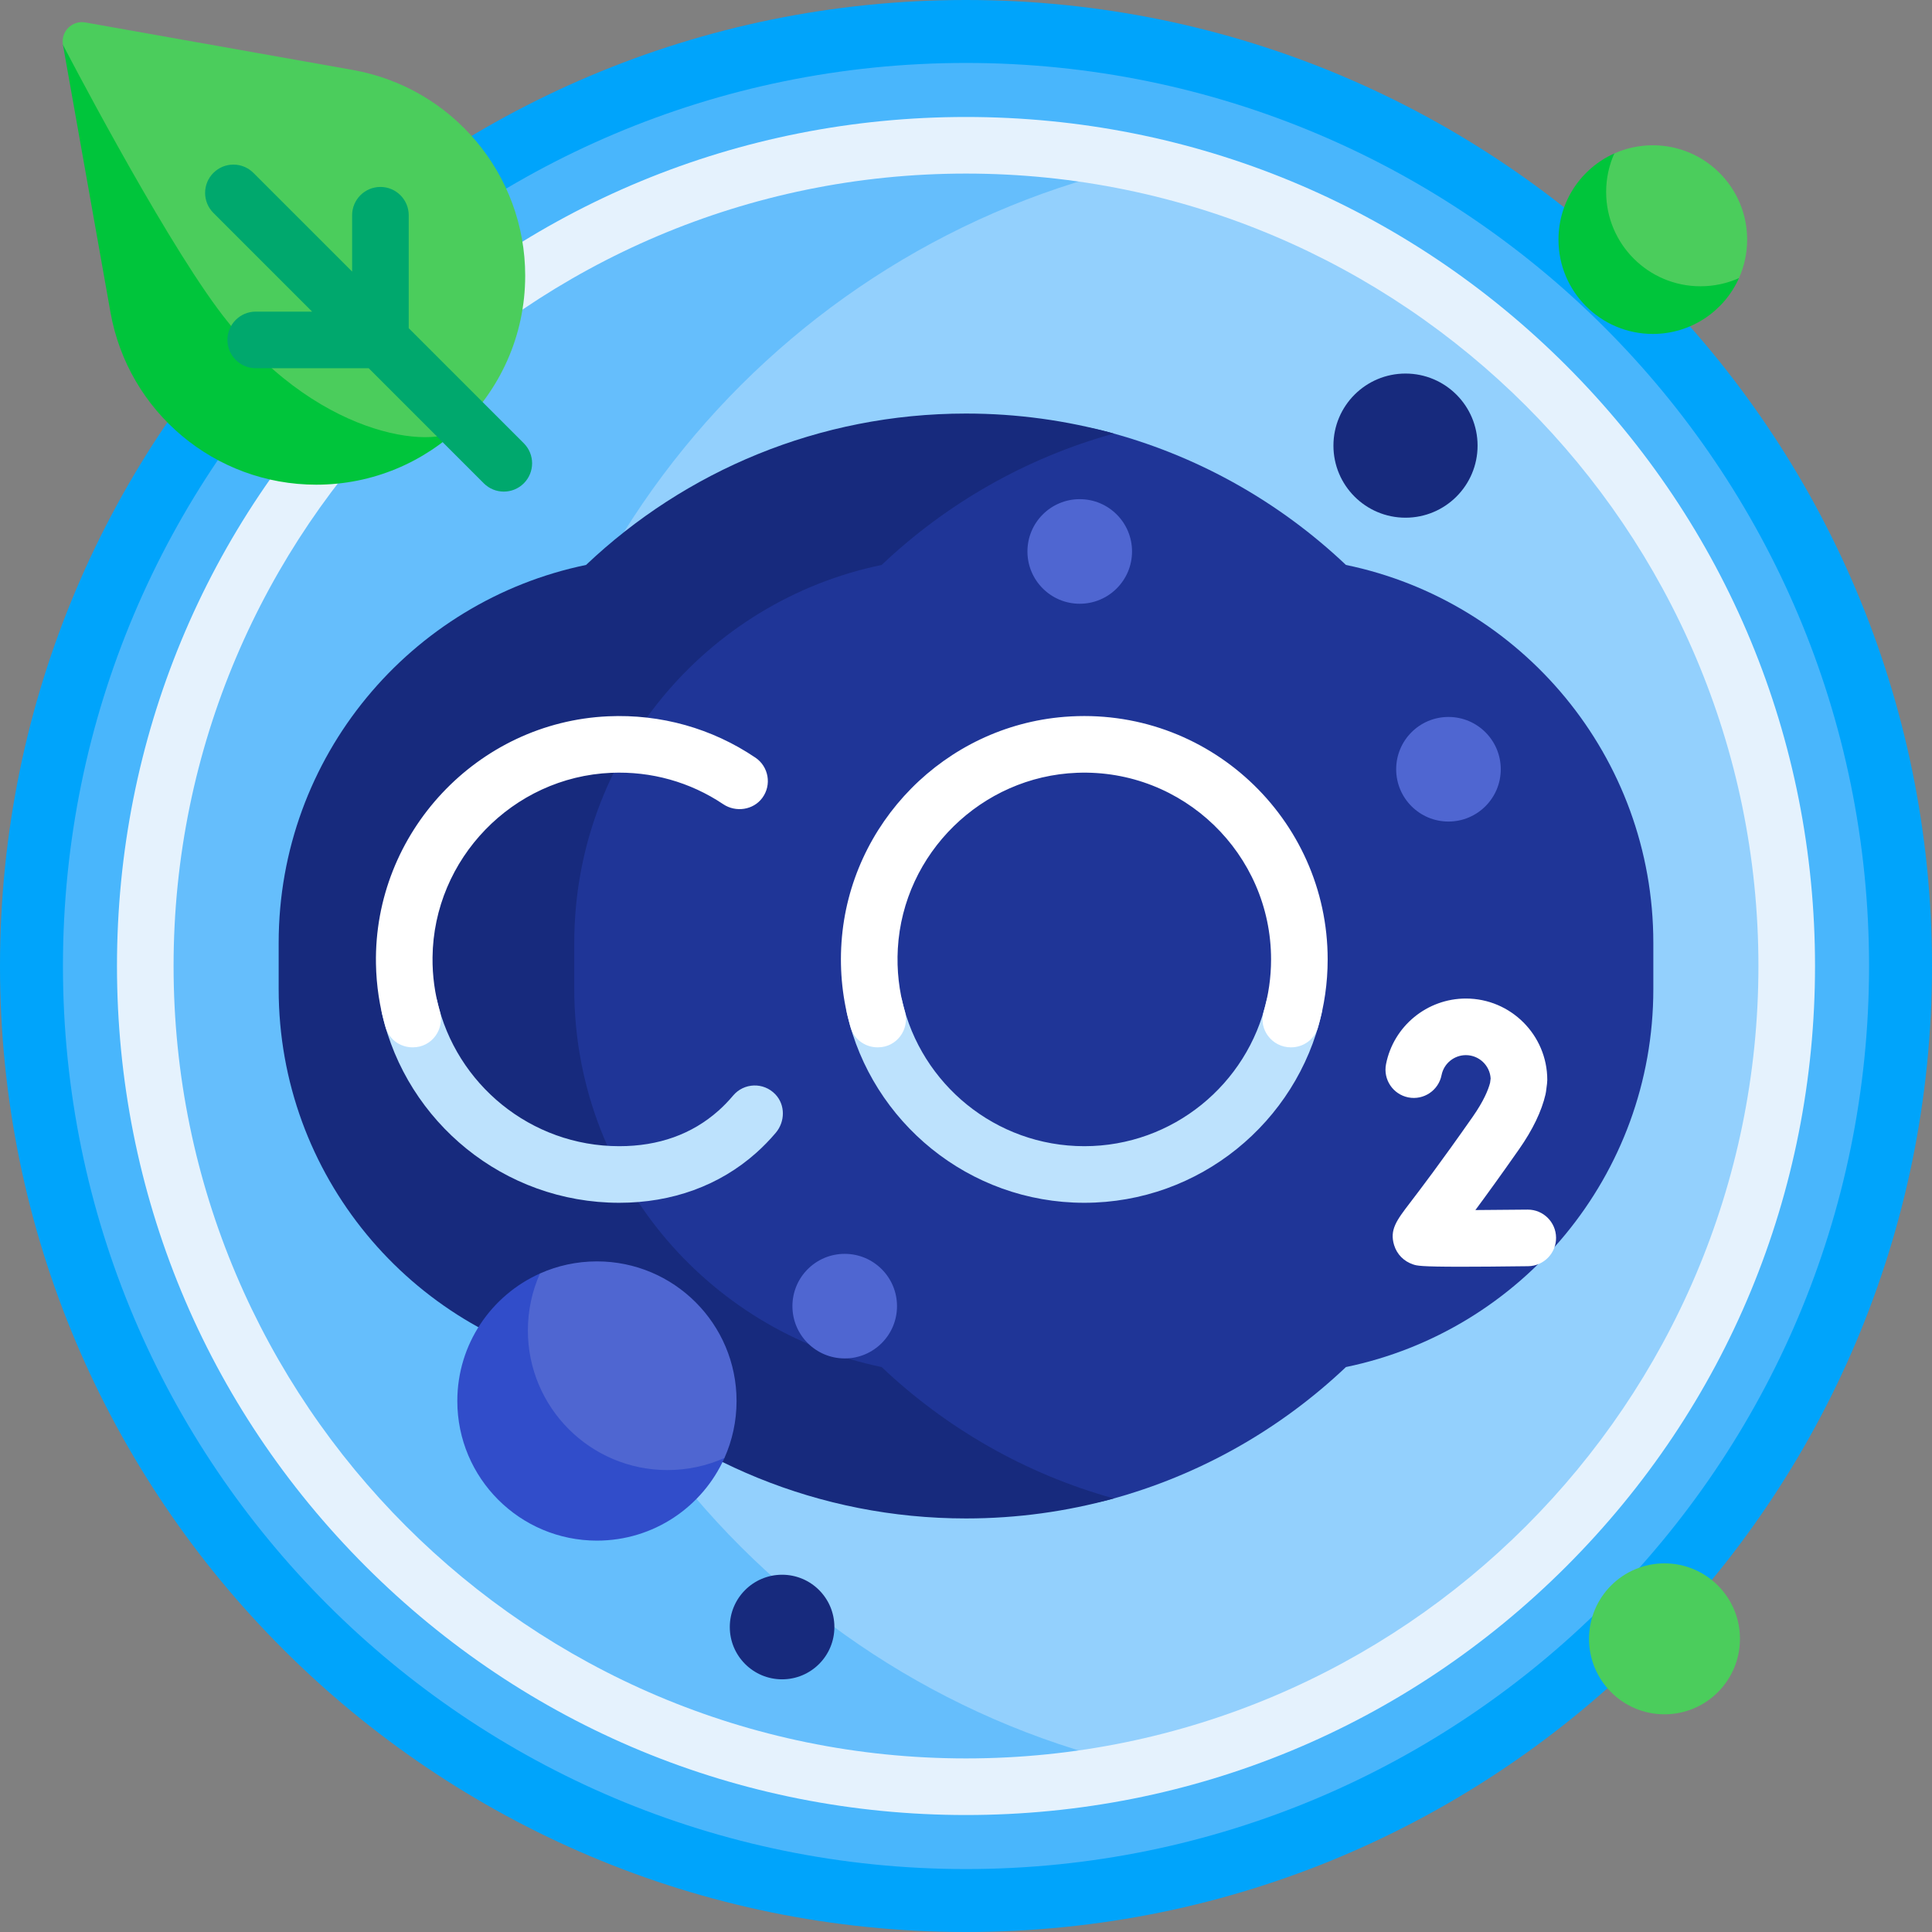
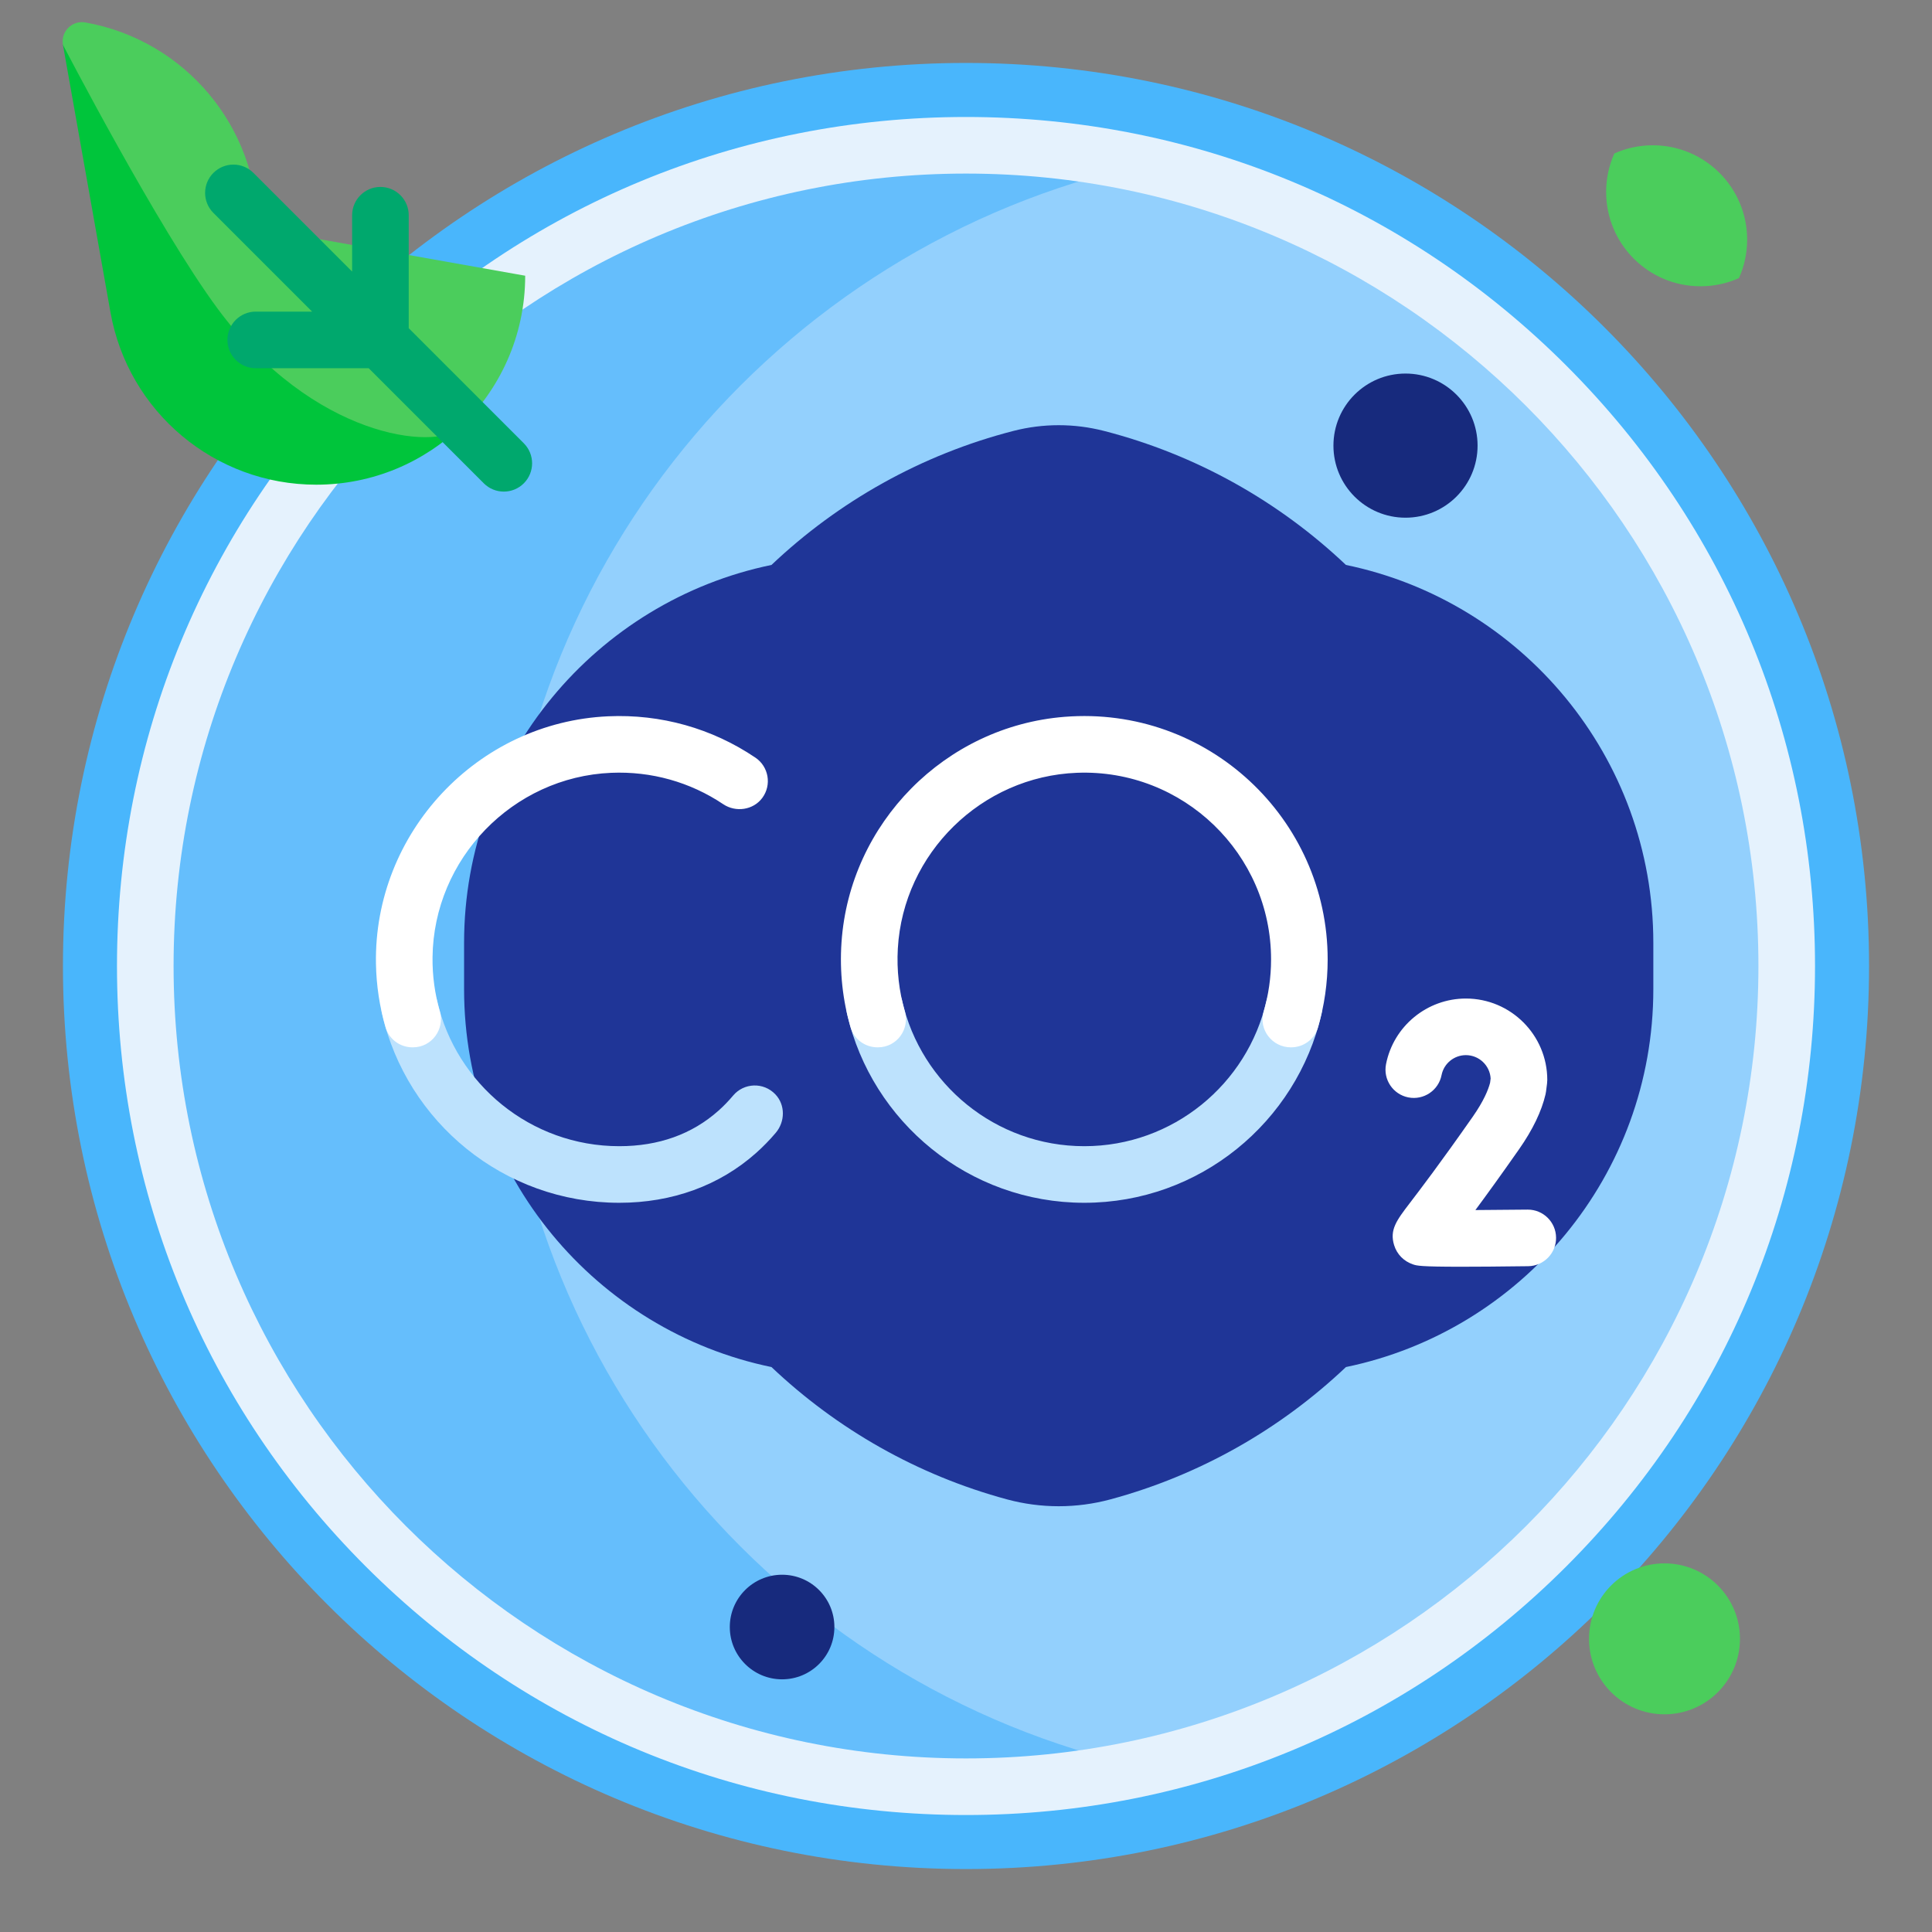
<svg xmlns="http://www.w3.org/2000/svg" id="Capa_1" enable-background="new 0 0 512 512" height="512" viewBox="0 0 512 512" width="512">
  <rect x="0" y="0" width="512" height="512" fill="#808080" stroke="none" />
  <g>
-     <path d="m512 256c0 141.385-114.615 256-256 256s-256-114.615-256-256 114.615-256 256-256 256 114.615 256 256z" fill="#00a4fb" />
    <path d="m495.32 256c0 132.173-107.147 239.32-239.32 239.32s-239.32-107.147-239.32-239.32 107.147-239.32 239.32-239.32 239.32 107.147 239.32 239.32z" fill="#49b6fc" />
    <path d="m473.5 256c0 120.122-97.378 217.5-217.5 217.5s-217.5-97.378-217.5-217.5 97.378-217.5 217.5-217.5 217.5 97.378 217.5 217.5z" fill="#93d0fd" />
    <path d="m303 468.408c-15.135 3.334-30.863 5.092-47 5.092-120.122 0-217.5-97.378-217.5-217.5s97.378-217.5 217.5-217.5c16.137 0 31.865 1.758 47 5.092-97.529 21.483-170.5 108.423-170.5 212.408s72.971 190.925 170.5 212.408z" fill="#65befc" />
    <path d="m415.099 96.901c-42.496-42.497-98.999-65.901-159.099-65.901s-116.602 23.404-159.099 65.901-65.901 98.999-65.901 159.099 23.404 116.602 65.901 159.099 98.999 65.901 159.099 65.901 116.603-23.404 159.099-65.901c42.497-42.497 65.901-98.999 65.901-159.099s-23.404-116.602-65.901-159.099zm-159.099 369.099c-115.794 0-210-94.206-210-210s94.206-210 210-210 210 94.206 210 210-94.206 210-210 210z" fill="#e5f2fd" />
    <path d="m391.573 118.096c0 10.548-8.551 19.099-19.099 19.099s-19.099-8.551-19.099-19.099 8.551-19.099 19.099-19.099 19.099 8.551 19.099 19.099zm-184.31 299.225c-7.654 0-13.859 6.205-13.859 13.859s6.205 13.859 13.859 13.859 13.859-6.205 13.859-13.859-6.205-13.859-13.859-13.859z" fill="#172a7d" />
    <path d="m204.449 362.284c-46.505-9.615-81.462-50.803-81.462-100.157v-12.255c0-49.354 34.958-90.542 81.463-100.157 17.754-16.824 39.72-29.248 64.152-35.524 7.841-2.014 16.092-2.014 23.933 0 24.432 6.276 46.398 18.699 64.152 35.524 46.505 9.615 81.463 50.803 81.463 100.157v12.255c0 49.354-34.958 90.542-81.462 100.157-17.332 16.425-38.679 28.655-62.415 35.066-8.974 2.424-18.433 2.424-27.407 0-23.738-6.411-45.085-18.641-62.417-35.066z" fill="#1f3597" />
-     <path d="m233.649 362.284c17.114 16.218 38.142 28.346 61.519 34.821-12.467 3.453-25.602 5.299-39.168 5.299-39.005 0-74.446-15.253-100.687-40.12-46.505-9.615-81.462-50.803-81.462-100.157v-12.255c0-49.354 34.958-90.542 81.463-100.157 26.24-24.866 61.682-40.12 100.686-40.12 13.566 0 26.701 1.846 39.168 5.299-23.377 6.475-44.405 18.603-61.519 34.821-46.505 9.615-81.463 50.803-81.463 100.157v12.255c0 49.354 34.958 90.543 81.463 100.157z" fill="#172a7d" />
-     <path d="m191.986 386.375c-5.776 12.91-18.733 21.906-33.791 21.906-20.435 0-37-16.565-37-37 0-15.059 8.996-28.015 21.906-33.791.65-.291 49.176 48.235 48.885 48.885z" fill="#314dca" />
-     <path d="m237.717 346.141c0 7.654-6.205 13.859-13.859 13.859s-13.858-6.205-13.858-13.859 6.205-13.859 13.859-13.859 13.858 6.205 13.858 13.859zm146.142-156.141c-7.654 0-13.859 6.205-13.859 13.859s6.205 13.859 13.859 13.859 13.859-6.205 13.859-13.859c-.001-7.654-6.205-13.859-13.859-13.859zm-97.718-57.717c-7.654 0-13.859 6.205-13.859 13.859s6.205 13.858 13.859 13.858 13.859-6.205 13.859-13.859-6.205-13.858-13.859-13.858zm-127.946 201.997c-5.376 0-10.484 1.147-15.094 3.209-2.062 4.609-3.209 9.718-3.209 15.094 0 20.434 16.565 37 37 37 5.376 0 10.485-1.147 15.094-3.209 2.062-4.61 3.209-9.718 3.209-15.094 0-20.434-16.565-37-37-37z" fill="#4f66d1" />
    <path d="m205.581 300.208c-1.614 1.903-3.36 3.695-5.193 5.327-9.708 8.646-22.25 13.217-36.27 13.217-30.602 0-56.295-21.424-62.868-50.061-1.077-4.694 2.503-9.173 7.319-9.173 3.462 0 6.516 2.361 7.285 5.737 5.015 22.016 24.751 38.497 48.264 38.497 10.43 0 19.276-3.169 26.293-9.418 1.365-1.215 2.666-2.558 3.867-3.991 2.847-3.395 8.058-3.635 11.204-.328 2.668 2.802 2.601 7.243.099 10.193zm137.317-40.69c-3.462 0-6.516 2.361-7.285 5.737-5.015 22.016-24.751 38.497-48.264 38.497s-43.248-16.481-48.263-38.497c-.769-3.376-3.823-5.737-7.285-5.737-4.816 0-8.396 4.479-7.319 9.173 6.573 28.637 32.265 50.061 62.867 50.061s56.295-21.424 62.868-50.061c1.077-4.694-2.503-9.173-7.319-9.173z" fill="#bde2fd" />
    <path d="m412.376 327.963c.053 4.142-3.263 7.542-7.405 7.594-7.845.099-13.58.141-17.8.141-10.851 0-11.691-.281-12.685-.612-2.449-.816-4.281-2.675-5.028-5.101-1.255-4.079.668-6.596 4.157-11.165 2.787-3.649 7.974-10.44 16.669-22.864 2.936-4.193 4.128-7.17 4.605-9.006l.146-1.145c-.201-3.442-3.066-6.182-6.559-6.182-3.133 0-5.844 2.224-6.446 5.289-.8 4.064-4.741 6.711-8.806 5.913-4.064-.799-6.712-4.741-5.913-8.806 1.98-10.08 10.882-17.396 21.165-17.396 11.894 0 21.57 9.676 21.57 21.57 0 .317-.021.635-.061.95l-.271 2.127c-.032.25-.076.5-.134.746-1.043 4.497-3.401 9.39-7.008 14.542-4.871 6.959-8.668 12.194-11.574 16.118 4.311-.018 9.171-.059 13.784-.117h.096c4.1-.002 7.447 3.294 7.498 7.404zm-130.301-137.993c-31.594 2.524-56.894 28.134-59.067 59.754-.54 7.853.336 15.437 2.397 22.522.918 3.157 3.844 5.308 7.132 5.308h.134c4.989 0 8.496-4.796 7.112-9.589-1.511-5.234-2.18-10.822-1.848-16.606 1.448-25.256 22.193-45.59 47.471-46.561 28.174-1.083 51.439 21.522 51.439 49.459 0 4.81-.69 9.462-1.976 13.862-1.382 4.728 2.278 9.436 7.204 9.436h.092c3.275 0 6.202-2.131 7.118-5.275 1.668-5.722 2.562-11.77 2.562-18.023.001-37.308-31.838-67.318-69.77-64.287zm-81.89 10.808c-11.484-7.758-25.053-11.58-39.028-10.952-34.655 1.556-62.124 30.877-61.525 65.561.101 5.845.983 11.502 2.547 16.872.918 3.152 3.844 5.294 7.126 5.294h.132c5.002 0 8.491-4.814 7.107-9.62-1.3-4.516-1.974-9.294-1.919-14.235.289-26.113 21.25-47.786 47.341-48.894 10.629-.451 20.941 2.446 29.684 8.311 3.339 2.24 7.988 1.569 10.372-1.669 2.541-3.453 1.681-8.292-1.837-10.668z" fill="#fff" />
    <path d="m122.331 112.848c-9.968 9.657-23.555 15.6-38.53 15.6-26.85 0-49.832-19.259-54.528-45.695l-12.591-70.878c-.621-3.499 116.041 90.906 105.649 100.973z" fill="#00c53b" />
-     <path d="m139.183 73.067c0 15.957-6.749 30.338-17.547 40.444-6.219 5.82-38.495 2.734-63.954-31.703-15.857-21.446-41-69.933-41-69.933-.622-3.499 2.428-6.548 5.927-5.927l70.879 12.591c26.436 4.697 45.695 27.679 45.695 54.528z" fill="#4bcd5c" />
+     <path d="m139.183 73.067c0 15.957-6.749 30.338-17.547 40.444-6.219 5.82-38.495 2.734-63.954-31.703-15.857-21.446-41-69.933-41-69.933-.622-3.499 2.428-6.548 5.927-5.927c26.436 4.697 45.695 27.679 45.695 54.528z" fill="#4bcd5c" />
    <path d="m138.817 128.083c-1.464 1.464-3.384 2.197-5.303 2.197s-3.839-.732-5.303-2.197l-30.501-30.501h-29.934c-4.142 0-7.5-3.358-7.5-7.5s3.358-7.5 7.5-7.5h14.934l-26.157-26.157c-2.929-2.929-2.929-7.678 0-10.606 2.929-2.929 7.678-2.93 10.606 0l26.157 26.157v-14.934c0-4.142 3.358-7.5 7.5-7.5s7.5 3.358 7.5 7.5v29.934l30.501 30.501c2.929 2.929 2.929 7.678 0 10.606z" fill="#00a86d" />
-     <path d="m460.843 73.699c-3.902 8.723-12.657 14.801-22.832 14.801-13.807 0-25-11.193-25-25 0-10.175 6.078-18.929 14.801-22.832.44-.196 33.228 32.592 33.031 33.031z" fill="#00c53b" />
    <path d="m441.107 414.309c-11.046 0-20 8.954-20 20s8.954 20 20 20 20-8.954 20-20-8.954-20-20-20zm21.905-350.809c0 3.633-.775 7.084-2.168 10.199-3.115 1.393-6.566 2.168-10.199 2.168-13.807 0-25-11.193-25-25 0-3.633.775-7.084 2.168-10.198 3.115-1.393 6.566-2.168 10.199-2.168 13.807-.001 25 11.192 25 24.999z" fill="#4bcd5c" />
  </g>
</svg>